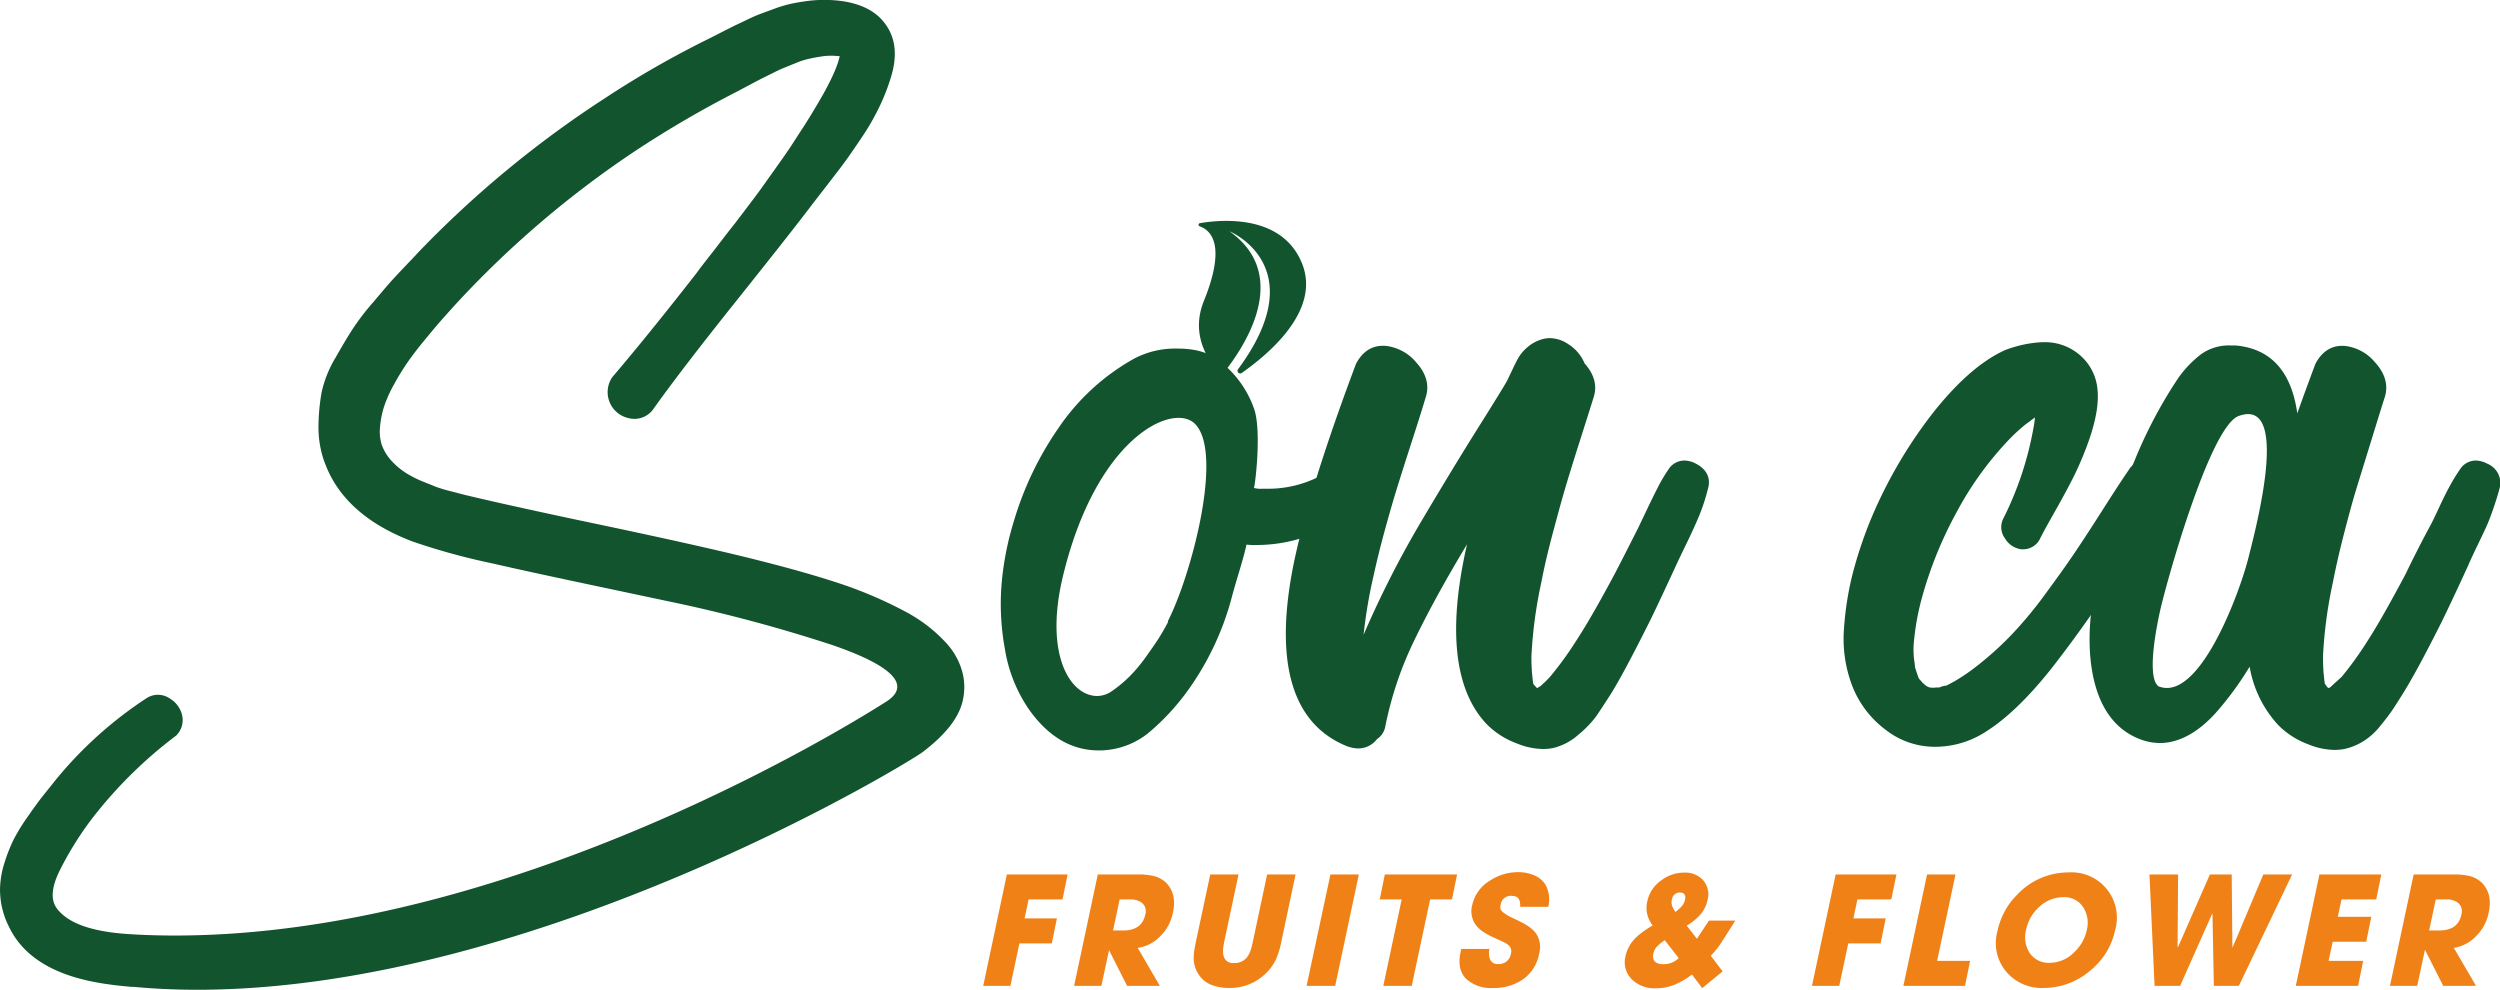
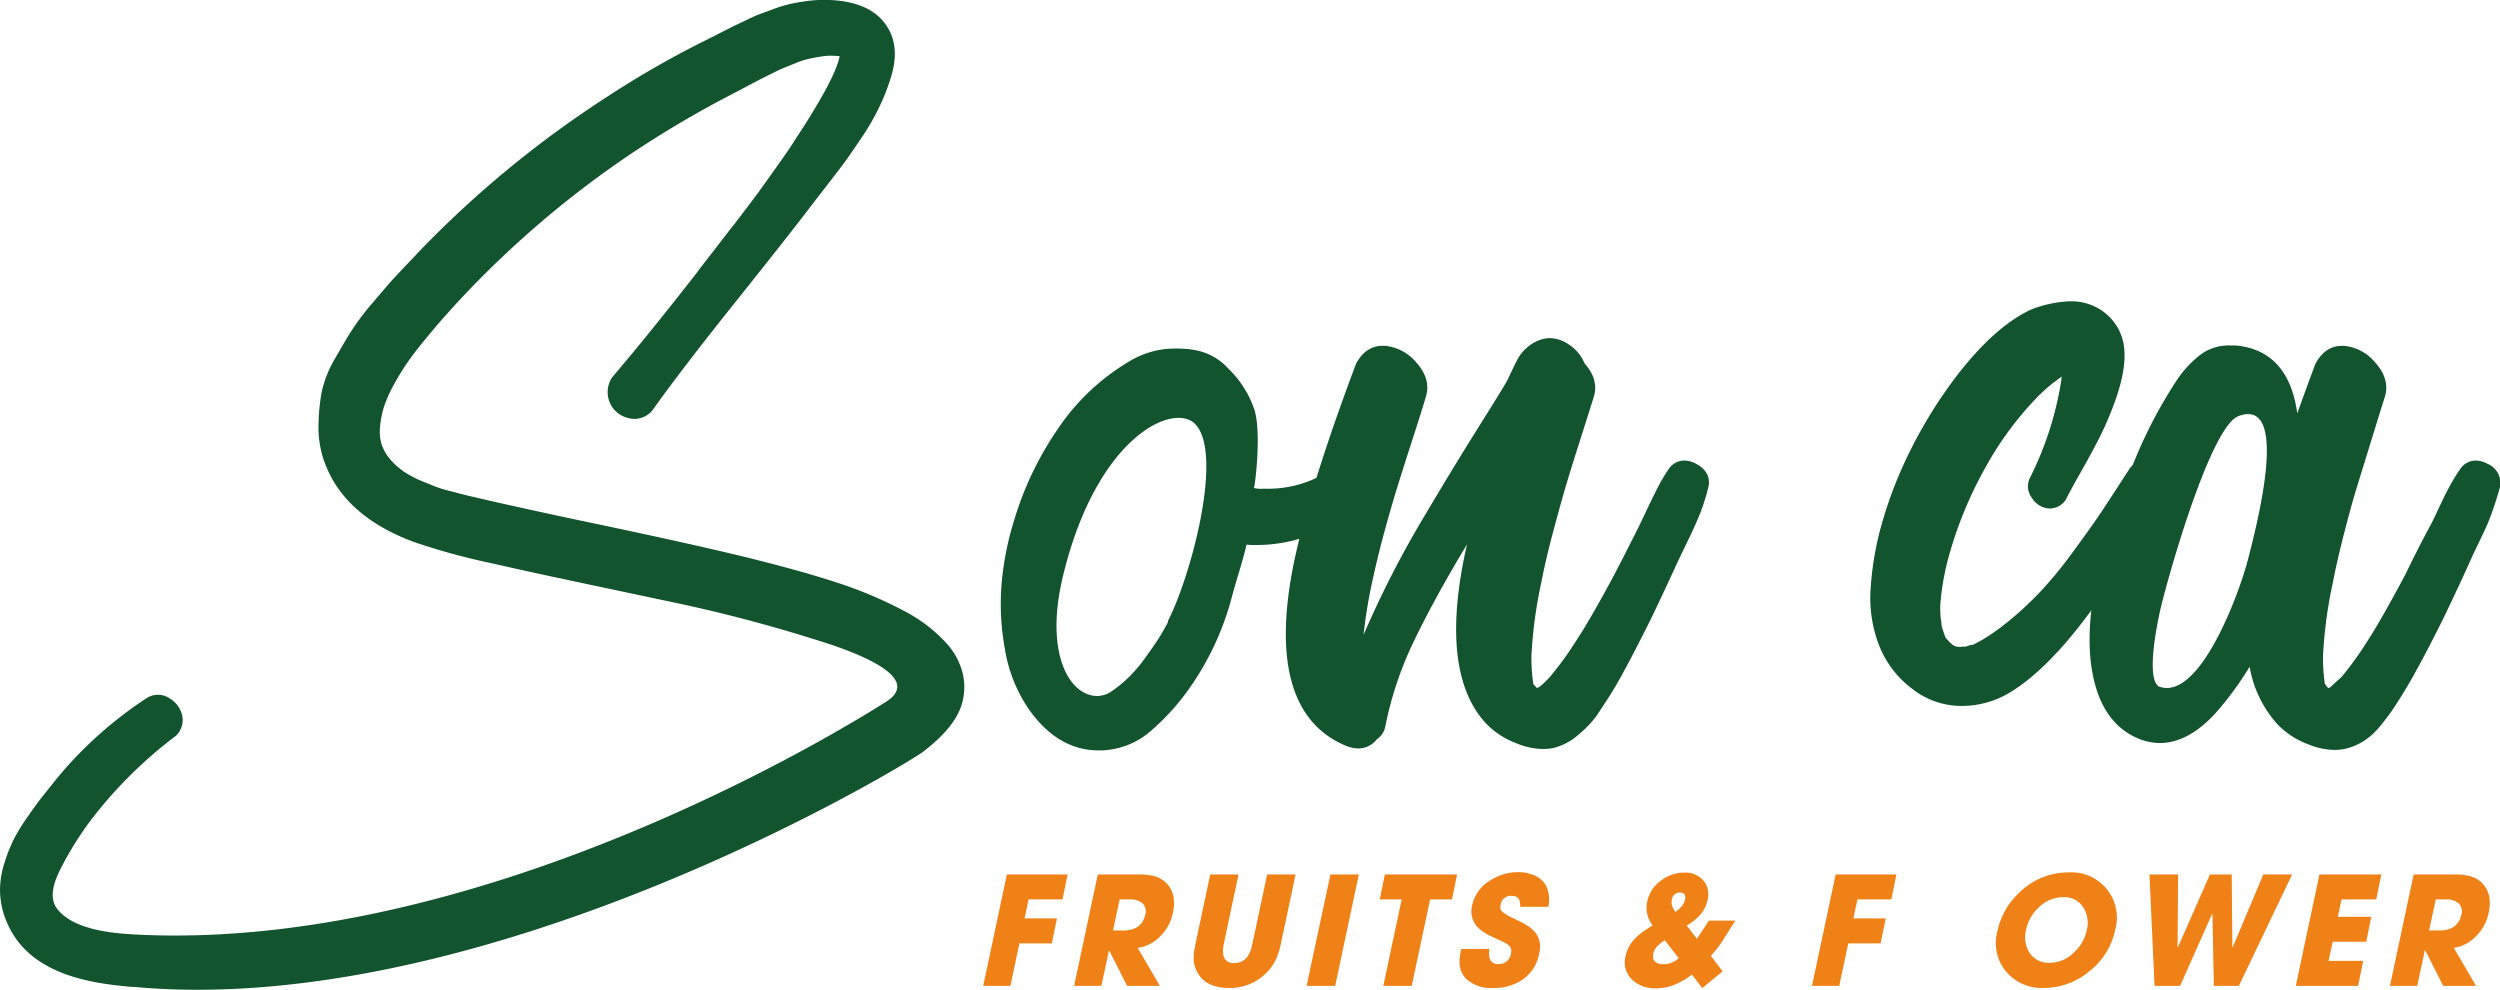
<svg xmlns="http://www.w3.org/2000/svg" id="Layer_1" data-name="Layer 1" viewBox="0 0 489.59 193.85">
  <defs>
    <style>.cls-1{fill:#f08117;}.cls-2{fill:#11542d;}</style>
  </defs>
  <path class="cls-1" d="M225.89,200.51l-.79,3.72h6.33l-1,4.89h-6.34l-1.77,8.32H217l4.63-21.82h11.9l-1,4.89Z" transform="translate(-24.45 -24.37)" />
  <path class="cls-1" d="M245.18,217.44l-3.54-7h0l-1.5,7h-5.34l4.64-21.82h6.89c.73,0,1.31,0,1.75,0a13.08,13.08,0,0,1,1.72.19,5.45,5.45,0,0,1,2.92,1.34c1.48,1.44,2,3.42,1.42,6a8.81,8.81,0,0,1-2.37,4.47,7.72,7.72,0,0,1-4.51,2.39l4.33,7.43Zm2.91-16.25a3.58,3.58,0,0,0-2.37-.68h-2l-1.3,6.08h2q3.66,0,4.32-3.13A2.12,2.12,0,0,0,248.09,201.19Z" transform="translate(-24.45 -24.37)" />
  <path class="cls-1" d="M275.38,208.8a16.1,16.1,0,0,1-1.13,3.61,9.47,9.47,0,0,1-2.46,3.08,9.89,9.89,0,0,1-6.59,2.36,9.44,9.44,0,0,1-3.3-.53,5.21,5.21,0,0,1-2.49-1.8,5.89,5.89,0,0,1-1.18-3.11,10,10,0,0,1,.07-1.68c.07-.5.19-1.14.35-1.93l2.81-13.18H267l-2.8,13.18a14,14,0,0,0-.23,1.48,4.19,4.19,0,0,0,.11,1.34,1.87,1.87,0,0,0,2.08,1.34,3,3,0,0,0,2.63-1.31,5.41,5.41,0,0,0,.63-1.32c.12-.39.24-.89.38-1.53l2.8-13.18h5.57Z" transform="translate(-24.45 -24.37)" />
  <path class="cls-1" d="M280.33,217.44,285,195.62h5.56l-4.63,21.82Z" transform="translate(-24.45 -24.37)" />
  <path class="cls-1" d="M304.52,200.51l-3.6,16.93h-5.57l3.6-16.93h-4.3l1-4.89h14.15l-1,4.89Z" transform="translate(-24.45 -24.37)" />
  <path class="cls-1" d="M322.63,216.21a9.88,9.88,0,0,1-5.77,1.64,7.12,7.12,0,0,1-5.21-1.72q-1.9-1.84-1.18-5.21l.14-.71h5.54a3.31,3.31,0,0,0,.1,2,1.51,1.51,0,0,0,1.54.95,2.37,2.37,0,0,0,2.56-2.08,1.55,1.55,0,0,0-.4-1.54,3.32,3.32,0,0,0-.65-.47l-.38-.2-2.15-1a12.68,12.68,0,0,1-1.83-1,6.14,6.14,0,0,1-1.42-1.28,4.59,4.59,0,0,1-.75-4,7.42,7.42,0,0,1,3.43-4.74,10,10,0,0,1,5.56-1.68,7.83,7.83,0,0,1,3.1.6,4.84,4.84,0,0,1,2.27,1.87,6.19,6.19,0,0,1,.53,4.31h-5.51c.09-1.42-.43-2.13-1.55-2.13a2,2,0,0,0-2.27,1.71,1.57,1.57,0,0,0,0,.92q.21.56,1.71,1.38l2.07,1a12.66,12.66,0,0,1,1.8,1.05,5.89,5.89,0,0,1,1.34,1.28,4.7,4.7,0,0,1,.63,3.91A7.82,7.82,0,0,1,322.63,216.21Z" transform="translate(-24.45 -24.37)" />
  <path class="cls-1" d="M361.75,208.66a18,18,0,0,1-2.26,2.88l2.31,3.06-4,3.28-2-2.66a15.61,15.61,0,0,1-3.42,2,9.86,9.86,0,0,1-3.65.7,6.4,6.4,0,0,1-4.65-1.7,4.69,4.69,0,0,1-1.28-4.64,7,7,0,0,1,1.94-3.51,11.22,11.22,0,0,1,1.57-1.31c.49-.36,1.09-.74,1.8-1.16a5.48,5.48,0,0,1-1.06-4.71,6.62,6.62,0,0,1,2.67-4.06,7.4,7.4,0,0,1,4.56-1.57,4.68,4.68,0,0,1,3.7,1.48,4.23,4.23,0,0,1,.87,3.89,6.37,6.37,0,0,1-1.44,2.89,11,11,0,0,1-2.64,2.11l2,2.59,2.35-3.56h5.16Zm-11.28-.16a8.56,8.56,0,0,0-1.37,1.08,2.87,2.87,0,0,0-.85,1.47c-.31,1.43.37,2.14,2,2.14A4.12,4.12,0,0,0,353.2,212Zm3-9.34a1.57,1.57,0,0,0-1.62,1.45,2.3,2.3,0,0,0,.11,1.29,4.35,4.35,0,0,0,.62,1.06c.26-.21.47-.38.62-.52s.39-.37.55-.54a3.11,3.11,0,0,0,.7-1.36C354.61,199.62,354.29,199.16,353.44,199.16Z" transform="translate(-24.45 -24.37)" />
  <path class="cls-1" d="M388.2,200.51l-.79,3.72h6.33l-1,4.89h-6.33l-1.77,8.32h-5.34l4.64-21.82h11.9l-1,4.89Z" transform="translate(-24.45 -24.37)" />
-   <path class="cls-1" d="M397.2,217.44l4.64-21.82h5.57l-3.6,16.92h6.46l-1,4.9Z" transform="translate(-24.45 -24.37)" />
  <path class="cls-1" d="M433.58,214.62a13.92,13.92,0,0,1-8.87,3.23,9.1,9.1,0,0,1-7.36-3.18,8.7,8.7,0,0,1-1.75-7.87,14.76,14.76,0,0,1,1.85-4.66,13.09,13.09,0,0,1,1.94-2.45,13.75,13.75,0,0,1,10.17-4.47,8.88,8.88,0,0,1,9.11,11.31A13.92,13.92,0,0,1,433.58,214.62Zm-1.14-12.55a4.37,4.37,0,0,0-3.9-2,6.84,6.84,0,0,0-4.72,1.9,8.15,8.15,0,0,0-2.58,4.46,5.73,5.73,0,0,0,.68,4.55,4.46,4.46,0,0,0,4,1.94,6.69,6.69,0,0,0,4.66-2,8.32,8.32,0,0,0,2.55-4.44A5.74,5.74,0,0,0,432.44,202.07Z" transform="translate(-24.45 -24.37)" />
  <path class="cls-1" d="M462.9,217.44H458l-.27-14.12h-.06l-6.28,14.12h-5l-1-21.82H451l-.1,14.19H451l6.23-14.19h4.27l.13,14.25h.06l6-14.25h5.64Z" transform="translate(-24.45 -24.37)" />
  <path class="cls-1" d="M474.05,217.44l4.63-21.82H490.8l-1,4.89H483l-.72,3.4h6.56l-1,4.89h-6.56l-.81,3.74h6.78l-1,4.9Z" transform="translate(-24.45 -24.37)" />
  <path class="cls-1" d="M502.92,217.44l-3.54-7h-.05l-1.5,7h-5.34l4.64-21.82H504c.73,0,1.31,0,1.75,0a13.08,13.08,0,0,1,1.72.19,5.45,5.45,0,0,1,2.92,1.34c1.48,1.44,2,3.42,1.42,6a8.81,8.81,0,0,1-2.37,4.47A7.72,7.72,0,0,1,505,210l4.34,7.43Zm2.91-16.25a3.58,3.58,0,0,0-2.37-.68h-2l-1.3,6.08h2q3.66,0,4.32-3.13A2.12,2.12,0,0,0,505.83,201.19Z" transform="translate(-24.45 -24.37)" />
  <path class="cls-2" d="M212.68,155.21a13.69,13.69,0,0,0-3-5,30.8,30.8,0,0,0-3.83-3.47,31.77,31.77,0,0,0-4.33-2.72,82.59,82.59,0,0,0-12.8-5.44c-4.4-1.45-9.65-2.94-15.61-4.44-7.3-1.87-19.36-4.56-35.82-8q-8.79-1.87-16.37-3.58l-2.71-.63c-1.61-.37-2.62-.61-3-.71l-2.61-.68a26.1,26.1,0,0,1-2.71-.81l-2.49-1a20.6,20.6,0,0,1-2.44-1.15,14.12,14.12,0,0,1-3.82-2.94,9.37,9.37,0,0,1-1.92-3.13,8.64,8.64,0,0,1-.35-3.48,18.4,18.4,0,0,1,.78-4,25,25,0,0,1,1.92-4.3,49.72,49.72,0,0,1,2.65-4.34c.86-1.24,1.94-2.66,3.22-4.22s2.37-2.87,3.22-3.84,1.87-2.1,3-3.35a194,194,0,0,1,35.45-30.22,208.45,208.45,0,0,1,19.72-11.48l2.3-1.22c1-.53,1.77-.94,2.38-1.25l2.39-1.19c.89-.45,1.66-.8,2.32-1.06l2.47-1a14.06,14.06,0,0,1,2.25-.69c.78-.17,1.59-.32,2.44-.45a12,12,0,0,1,1.77-.14h.45l1.29.09c-.3,1.49-1.31,4.27-4.33,9.35q-1.23,2.1-2.66,4.35c-1,1.51-1.85,2.86-2.64,4.06s-1.81,2.63-3,4.31l-2.85,4c-.68.94-1.74,2.35-3.16,4.22s-2.42,3.18-3,3.88L164,73.76c-1.65,2.1-2.68,3.43-3.07,4q-9.62,12.33-16.57,20.47a5.2,5.2,0,0,0,3.1,8,4.54,4.54,0,0,0,5-1.84c3.62-5.09,9.11-12.24,16.31-21.25s12-15.13,14.39-18.28c.52-.69,1.64-2.13,3.35-4.34s3.05-3.95,3.87-5.11,1.85-2.66,3.13-4.57A46.16,46.16,0,0,0,196.8,45a39.1,39.1,0,0,0,2.12-5.49c1.22-3.91,1-7.28-.79-10-2.2-3.42-6.36-5.16-12.37-5.16a25.63,25.63,0,0,0-3.32.23c-1.08.15-2.07.31-2.94.5a24.94,24.94,0,0,0-3.26.95l-2.71,1c-.73.26-1.73.69-3,1.31s-2.13,1-2.65,1.27-1.46.73-2.78,1.41-2.1,1.07-2.52,1.27a188.92,188.92,0,0,0-19.75,11.37,206.15,206.15,0,0,0-36.34,30c-.17.17-.39.41-.6.65q-3.3,3.46-4.24,4.48c-.64.69-2,2.24-4,4.64a47.3,47.3,0,0,0-4.38,5.75Q92.1,91,90.12,94.48a22.68,22.68,0,0,0-2.68,6.69,39.81,39.81,0,0,0-.61,6.12,20.24,20.24,0,0,0,1,7.1c.15.42.3.81.44,1.16,2.61,6.63,8.39,11.66,17.19,14.94a128.85,128.85,0,0,0,15.35,4.2c4.33,1,10.43,2.33,18.64,4.07l15.72,3.33a297.31,297.31,0,0,1,32.27,8.6c17.28,5.94,12.74,9.75,10.38,11.21-2.19,1.35-70.9,45.68-139.1,45.68-3.09,0-6.13-.09-9.05-.28-7.17-.46-11.76-2.07-14-4.91-1.39-1.78-1.17-4.37.67-7.93a64.39,64.39,0,0,1,6.21-9.88,86.62,86.62,0,0,1,16.39-16.15,4.25,4.25,0,0,0,1.15-4.1,5.19,5.19,0,0,0-2.37-3.16,4.08,4.08,0,0,0-4.57-.07A78.48,78.48,0,0,0,35.44,177c-1.28,1.61-2.23,2.78-2.82,3.53s-1.51,2-2.71,3.73a38.09,38.09,0,0,0-2.78,4.51,31.47,31.47,0,0,0-1.75,4.4,18.15,18.15,0,0,0-.92,5.09,15.94,15.94,0,0,0,1.69,7.48c4.73,10.1,17.77,11.31,24,11.89l.48,0c4,.38,8.19.57,12.46.57,66.33,0,139.19-44.36,142.08-46.57,4.55-3.48,7.31-6.92,7.93-10.59A11.59,11.59,0,0,0,212.68,155.21Z" transform="translate(-24.45 -24.37)" />
  <path class="cls-2" d="M356.54,115.16a4.92,4.92,0,0,0-2.23-.6,3.7,3.7,0,0,0-3.12,1.75,31.75,31.75,0,0,0-2.05,3.45c-.62,1.22-1.31,2.61-2.05,4.17s-1.31,2.74-1.67,3.51c-.49,1-1.27,2.52-2.32,4.59s-1.85,3.62-2.4,4.67c-2.93,5.49-5.5,10-7.64,13.26a65.71,65.71,0,0,1-5.1,7,22.1,22.1,0,0,1-1.89,1.82,2.85,2.85,0,0,0-.53.33l-.1,0a6,6,0,0,0-.5-.53c-.11-.15-.19-.27-.22-.27v0a35.45,35.45,0,0,1-.36-5.51,88.8,88.8,0,0,1,1.93-14.35c.55-2.87,1.29-6.07,2.21-9.52s1.7-6.3,2.32-8.43,1.61-5.37,3-9.72,2.31-7.28,2.75-8.7c.69-2.22.08-4.43-1.8-6.54a8.1,8.1,0,0,0-3.19-3.77A6.62,6.62,0,0,0,328,90.59a5.7,5.7,0,0,0-1.34.16,7.61,7.61,0,0,0-3,1.55,8.15,8.15,0,0,0-1.77,2c-.33.55-.75,1.38-1.27,2.48s-.86,1.81-1.06,2.22q-1,1.76-5.18,8.41c-4.18,6.65-8,13-11.45,18.82a195.87,195.87,0,0,0-11.44,22.45,97.11,97.11,0,0,1,1.92-11.42c.62-2.82,1.37-5.89,2.26-9.13s1.69-6,2.41-8.32,1.68-5.35,2.92-9.18,2.14-6.71,2.69-8.57c.49-1.57.57-4-1.87-6.69a9.13,9.13,0,0,0-6.14-3.28l-.44,0c-1.54,0-3.68.58-5.23,3.52-6.45,17.16-10.66,30.87-12.52,40.75-3.34,18.17.15,29.63,10.39,34a6.72,6.72,0,0,0,2.57.58,4.58,4.58,0,0,0,3.65-1.81,3.82,3.82,0,0,0,1.64-2.48,69.22,69.22,0,0,1,5.6-16.71c2.66-5.54,6.13-11.87,10.33-18.85l.08-.13c-.09.4-.18.77-.25,1.12-3.49,16-2.12,27.47,4,34a16,16,0,0,0,6,3.88,13.9,13.9,0,0,0,5.14,1.09,10.19,10.19,0,0,0,1.93-.18,11.48,11.48,0,0,0,5-2.63,20.87,20.87,0,0,0,3.44-3.55q1-1.46,2.82-4.29c1.63-2.57,4.25-7.45,7.79-14.54q1.77-3.63,5.13-10.91c.25-.55.94-2,2.07-4.33s2.05-4.37,2.65-5.91a38.73,38.73,0,0,0,1.49-4.75C359.29,118.85,359.39,116.61,356.54,115.16Z" transform="translate(-24.45 -24.37)" />
-   <path class="cls-2" d="M446.89,115.53a4.52,4.52,0,0,0-2.55-.9,3.58,3.58,0,0,0-3,1.77c-1,1.44-2.77,4.13-5.23,8s-4.4,6.81-5.78,8.84-3.2,4.56-5.42,7.58a78.74,78.74,0,0,1-6.61,7.94,64.2,64.2,0,0,1-7,6.27,38.29,38.29,0,0,1-4.08,2.76l-1.52.81-.24.06a3,3,0,0,0-.72.15,2.18,2.18,0,0,0-.47.19,1.57,1.57,0,0,1-.3,0c-.47,0-.86.06-1,.06l-.58-.06h-.08l-.51-.23a1.24,1.24,0,0,0-.27-.17l-.11-.12a3.42,3.42,0,0,0-.48-.39l-.08-.13a1.45,1.45,0,0,0-.19-.23l-.27-.27-.27-.4a1.31,1.31,0,0,0-.14-.45l-.5-1.51c0-.1-.08-.71-.1-1a9.42,9.42,0,0,1-.17-1.52,16.28,16.28,0,0,1,.09-3,49.14,49.14,0,0,1,1.54-8.21,78.1,78.1,0,0,1,6.94-17,64.66,64.66,0,0,1,10.44-14.27c1-1,2-1.9,3-2.7q.31-.21.78-.57c.25-.2.46-.35.62-.46a1.12,1.12,0,0,0,.21-.17,1.5,1.5,0,0,1,.13-.11c-.06.66-.14,1.27-.25,1.84a64.84,64.84,0,0,1-5.9,17.9,3.7,3.7,0,0,0,.29,4,4.35,4.35,0,0,0,3.2,2.11,3,3,0,0,0,.42,0,3.68,3.68,0,0,0,3.12-1.85c.59-1.2,1.53-2.92,2.79-5.14s2.41-4.31,3.37-6.18a58.89,58.89,0,0,0,2.52-5.5c2.15-5.29,3-9.4,2.69-12.59a10,10,0,0,0-3.73-7,10.46,10.46,0,0,0-6.57-2.3h-.48a23.29,23.29,0,0,0-7.34,1.56c-4.71,2.13-9.64,6.49-14.66,13a91.06,91.06,0,0,0-11.8,20.58,84.7,84.7,0,0,0-3.35,10.11,60.46,60.46,0,0,0-1.71,10.7,25.86,25.86,0,0,0,1.52,11.14,19.6,19.6,0,0,0,6.59,8.79,15.63,15.63,0,0,0,9.72,3.36,18.27,18.27,0,0,0,10-3c4.52-2.86,9.4-7.76,14.49-14.55a232.55,232.55,0,0,0,20.67-32.27C449.55,118.89,448.94,116.94,446.89,115.53Z" transform="translate(-24.45 -24.37)" />
+   <path class="cls-2" d="M446.89,115.53a4.52,4.52,0,0,0-2.55-.9,3.58,3.58,0,0,0-3,1.77s-4.4,6.81-5.78,8.84-3.2,4.56-5.42,7.58a78.74,78.74,0,0,1-6.61,7.94,64.2,64.2,0,0,1-7,6.27,38.29,38.29,0,0,1-4.08,2.76l-1.52.81-.24.06a3,3,0,0,0-.72.15,2.18,2.18,0,0,0-.47.19,1.57,1.57,0,0,1-.3,0c-.47,0-.86.06-1,.06l-.58-.06h-.08l-.51-.23a1.24,1.24,0,0,0-.27-.17l-.11-.12a3.42,3.42,0,0,0-.48-.39l-.08-.13a1.45,1.45,0,0,0-.19-.23l-.27-.27-.27-.4a1.31,1.31,0,0,0-.14-.45l-.5-1.51c0-.1-.08-.71-.1-1a9.42,9.42,0,0,1-.17-1.52,16.28,16.28,0,0,1,.09-3,49.14,49.14,0,0,1,1.54-8.21,78.1,78.1,0,0,1,6.94-17,64.66,64.66,0,0,1,10.44-14.27c1-1,2-1.9,3-2.7q.31-.21.78-.57c.25-.2.46-.35.62-.46a1.12,1.12,0,0,0,.21-.17,1.5,1.5,0,0,1,.13-.11c-.06.66-.14,1.27-.25,1.84a64.84,64.84,0,0,1-5.9,17.9,3.7,3.7,0,0,0,.29,4,4.35,4.35,0,0,0,3.2,2.11,3,3,0,0,0,.42,0,3.68,3.68,0,0,0,3.12-1.85c.59-1.2,1.53-2.92,2.79-5.14s2.41-4.31,3.37-6.18a58.89,58.89,0,0,0,2.52-5.5c2.15-5.29,3-9.4,2.69-12.59a10,10,0,0,0-3.73-7,10.46,10.46,0,0,0-6.57-2.3h-.48a23.29,23.29,0,0,0-7.34,1.56c-4.71,2.13-9.64,6.49-14.66,13a91.06,91.06,0,0,0-11.8,20.58,84.7,84.7,0,0,0-3.35,10.11,60.46,60.46,0,0,0-1.71,10.7,25.86,25.86,0,0,0,1.52,11.14,19.6,19.6,0,0,0,6.59,8.79,15.63,15.63,0,0,0,9.72,3.36,18.27,18.27,0,0,0,10-3c4.52-2.86,9.4-7.76,14.49-14.55a232.55,232.55,0,0,0,20.67-32.27C449.55,118.89,448.94,116.94,446.89,115.53Z" transform="translate(-24.45 -24.37)" />
  <path class="cls-2" d="M511.51,115.16a4.85,4.85,0,0,0-2.22-.6,3.68,3.68,0,0,0-3.1,1.75,34.74,34.74,0,0,0-2.08,3.42q-1,1.84-2.13,4.31c-.73,1.57-1.27,2.69-1.63,3.34-.55,1-1.37,2.55-2.44,4.65s-1.84,3.67-2.31,4.67c-3.18,6-5.72,10.45-7.55,13.26a66.4,66.4,0,0,1-5,6.94c-.24.24-1,.9-2.18,2l-.22.15-.14.06-.17-.06-.27-.29a1.08,1.08,0,0,0-.11-.18c-.11-.16-.19-.28-.22-.28v0a35.27,35.27,0,0,1-.36-5.51,88.22,88.22,0,0,1,1.93-14.35c.54-2.82,1.28-6.07,2.21-9.67s1.67-6.28,2.21-8.07,1.6-5.2,3.12-10.13,2.39-7.73,2.65-8.5c.48-1.57.55-4-1.89-6.69a9,9,0,0,0-6.09-3.28l-.43,0c-1.52,0-3.64.58-5.2,3.52q-2,5.36-3.55,9.7c-1.15-8.24-5.21-12.7-12.13-13.3-.36,0-.72,0-1.07,0a9.33,9.33,0,0,0-5.61,1.7,21,21,0,0,0-5,5.44,90.87,90.87,0,0,0-8.05,15.4c-6.87,16.44-9.75,29.78-8.55,39.64.93,7.56,4,12.49,9,14.68a11.19,11.19,0,0,0,4.48,1c3.66,0,7.31-1.93,10.85-5.77a62.67,62.67,0,0,0,6.75-9.18,22.34,22.34,0,0,0,5.5,11.33,16,16,0,0,0,6,3.88,13.9,13.9,0,0,0,5.14,1.09,9.84,9.84,0,0,0,1.95-.19,11.8,11.8,0,0,0,3.62-1.47,12.94,12.94,0,0,0,3.34-3c1-1.21,1.7-2.14,2.15-2.78s1.13-1.71,2.08-3.21c1.93-3.05,4.58-7.94,7.88-14.54,1.18-2.42,2.89-6,5.14-10.94.31-.73.84-1.89,1.6-3.47s1.38-2.88,1.82-3.82.93-2.2,1.44-3.66.92-2.8,1.25-4A4.07,4.07,0,0,0,511.51,115.16Zm-64.45,43.57-.15-.21c0-.09-2.26-1.27.47-14.12,1.05-5,9.75-36.43,15.46-38.55,10.22-3.79,3.47,21.7,1.87,28C462.91,140.85,455,162.16,447.06,158.73Z" transform="translate(-24.45 -24.37)" />
  <path class="cls-2" d="M264.69,96.22c-3.41-3.45-7.43-3.59-10.13-3.59a17.09,17.09,0,0,0-8.84,2.45,43.41,43.41,0,0,0-14,13.14A63.68,63.68,0,0,0,223,126.44a58.76,58.76,0,0,0-2.38,12,48.77,48.77,0,0,0,.62,13,29,29,0,0,0,4.54,11.6c3.79,5.5,8.44,8.29,13.85,8.29.48,0,1,0,1.45-.07a15.26,15.26,0,0,0,8.53-3.57,45.87,45.87,0,0,0,7.15-7.67,55.55,55.55,0,0,0,9-19c.85-3.17,2.13-6.95,2.8-10a12.42,12.42,0,0,0,2.11.08,29.54,29.54,0,0,0,10.4-1.94,33.83,33.83,0,0,0,11.81-7.54,3.79,3.79,0,0,0,1.3-2.7,4.49,4.49,0,0,0-1.5-3.19,4.75,4.75,0,0,0-3.35-1.65,4,4,0,0,0-2.54,1,22,22,0,0,1-13.63,5c-.47,0-.94,0-1.45,0a5.2,5.2,0,0,1-1.7-.15c.23-.36,1.5-10.8.11-15.29a20.29,20.29,0,0,0-5.36-8.32m-11.55,49.84c-.44.85-1,1.85-1.67,2.94s-1.63,2.43-2.67,3.9a29.87,29.87,0,0,1-3.19,3.82,24.49,24.49,0,0,1-3.42,2.85,5.07,5.07,0,0,1-2.94,1h0c-5.29,0-10.44-8.09-6.68-23.58,6.63-27.37,21.75-34.06,25.91-29.63C264.07,113.27,257.72,137.15,253.14,146.06Z" transform="translate(-24.45 -24.37)" />
-   <path class="cls-2" d="M279.48,76.08c-3.79-9.69-15.57-8.78-20.07-8a.32.32,0,0,0,0,.62c2.21.78,5.22,3.7.81,14.59-2.84,7,1.22,12.29,3.49,14.55,3.54-4.27,14.28-19.1,1.51-28.18,0,0,16.61,6.81,1.7,27a.52.52,0,0,0,.69.76C272.63,93.9,283.11,85.35,279.48,76.08Z" transform="translate(-24.45 -24.37)" />
</svg>